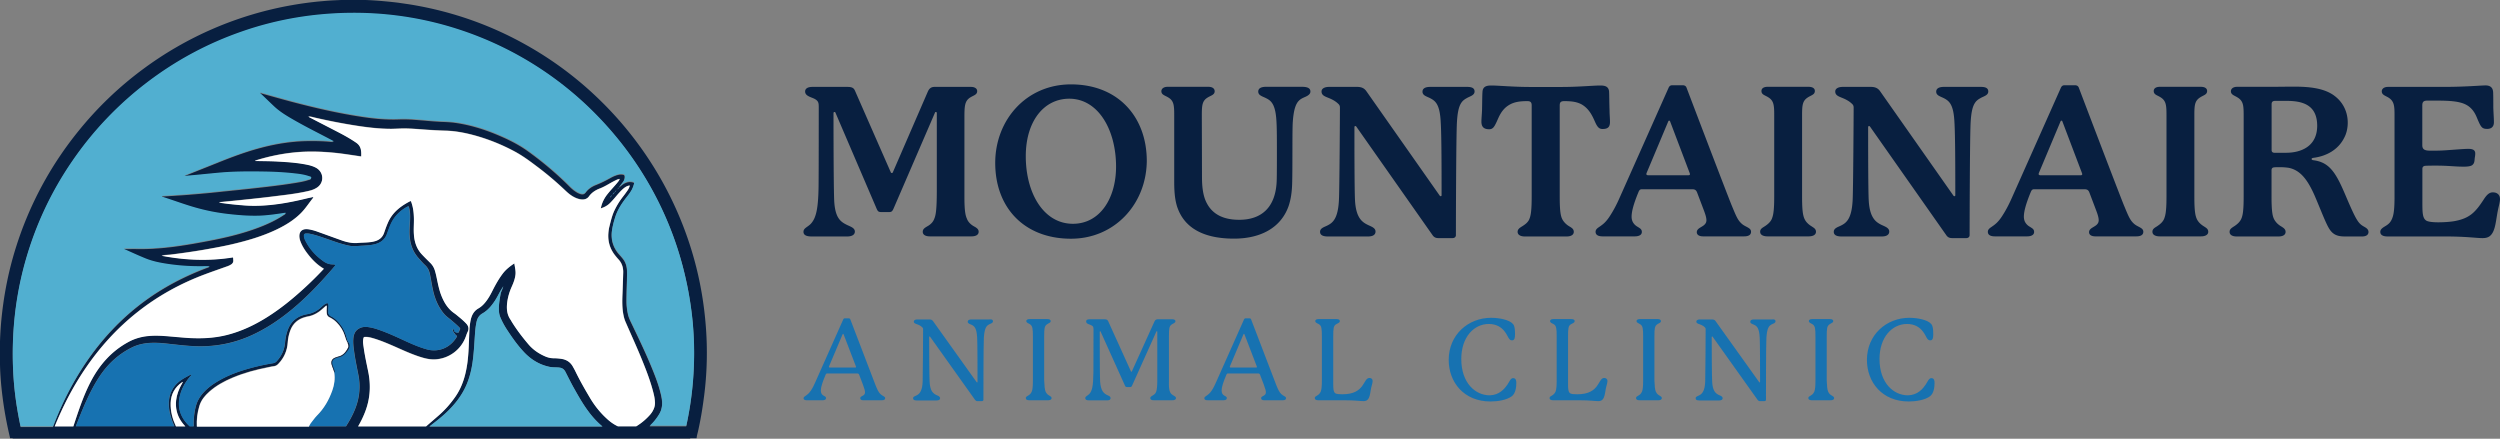
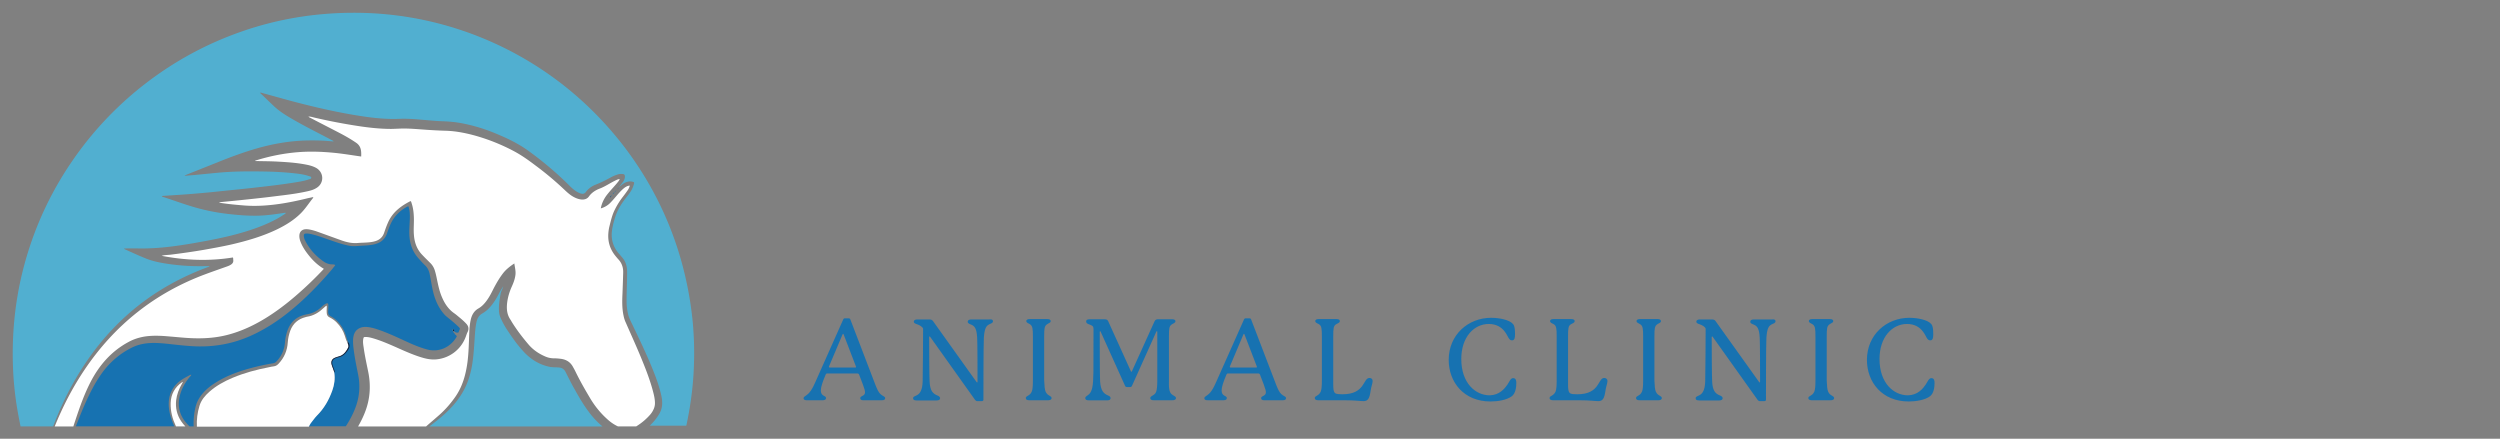
<svg xmlns="http://www.w3.org/2000/svg" viewBox="0 0 288 50.54">
  <rect x="0" y="0" width="288" height="50.54" fill="#808080" stroke="none" />
  <g>
    <g>
      <path fill="none" d="M70.99 21.9l-.04.04c.02-.01.03-.03.04-.04zM70.95 21.95c-.05.04-.1.08-.1.15 0-.07.05-.11.1-.15zM71 21.9a.043.043 0 000 0zM71.09 21.81l-.02.02.02-.02z" />
      <path fill="none" d="M70.88 22.07c.04-.03.06-.07.06-.12.01.05-.02.09-.06.12zM70.84 22.11c-.03 0-.04.01-.05.03.01-.03.03-.04.05-.03zM40.03 39.21c.01.02.02.03.02.05.01 0 .01.01.02.01 0 0-.01-.01-.02-.01 0-.02-.01-.04-.02-.05zM52.39 38.41c.01.01.02.02.03.04 0-.01-.01-.03-.03-.04a.489.489 0 01-.14-.18c.03.08.08.13.14.18zM70.36 22.69c.04-.06.08-.11.11-.17.01 0 .02-.01.02-.01-.01 0-.02.01-.02.01a.99.99 0 01-.11.17zM40.09 39.29l.03.12-.03-.12zM70.58 22.37c.03-.06.06-.11.11-.15-.04.04-.08.09-.11.15l-.03.03c.01-.02.02-.02.03-.03zM70.32 22.64c.01 0 .01-.01.02-.01-.01 0-.02.01-.02.01-.01 0-.02.01-.02.01s.01-.01.02-.01zM71.01 21.88l.04-.04c-.01.02-.02.03-.04.04zM40.08 39.27c.01.01.01.01.01.02-.01 0-.01-.01-.01-.02zM71.07 21.83c.01 0 .02 0 .03-.01-.01.01-.02.01-.03.01zM71.22 21.65c.01-.01.03-.02.04-.02-.01.01-.03.01-.04.02z" />
      <path fill="none" d="M71.01 21.88c.02-.01.03-.02.04-.04-.01.03-.02.04-.04.04z" />
-       <path fill="#081F40" d="M71 21.9zM81.42 39.75c-.03-1.33-.13-2.66-.29-3.98-.46-3.84-1.46-7.53-2.98-11.08a40.682 40.682 0 00-5.34-9.03c-1.56-2-3.3-3.84-5.2-5.52a40.443 40.443 0 00-7.41-5.19 39.971 39.971 0 00-8.09-3.34c-1.65-.48-3.32-.85-5.02-1.12L45.85.31c-.73-.09-1.47-.16-2.2-.22-.51-.04-1.02-.07-1.53-.09-.19 0-.38 0-.58-.01-.74-.03-1.49.01-2.23.01l-.67.03c-.45.02-.9.05-1.35.09l-.67.06c-.97.1-1.94.23-2.91.4a40.555 40.555 0 00-17.32 7.45 40.39 40.39 0 00-7.33 7.04c-2.88 3.55-5.1 7.47-6.66 11.76-.67 1.86-1.21 3.75-1.6 5.69-.31 1.53-.53 3.07-.67 4.63-.14 1.62-.18 3.24-.13 4.86.03 1.21.13 2.41.28 3.61.2 1.61.49 3.2.87 4.78.01.02 0 .05 0 .08h.31v.04h78.05v-.04h.74c.02-.28.11-.55.17-.82.27-1.2.48-2.42.64-3.64.29-2.07.41-4.17.36-6.27zm-54.54-9.83c-.01-.09.01-.19-.04-.29-2.73.44-5.44.34-8.21-.19.37-.11.69-.1 1.01-.13 1.29-.16 2.57-.34 3.85-.56 1.07-.18 2.13-.37 3.19-.62 1.8-.42 3.58-.93 5.25-1.74.97-.47 1.89-1.03 2.67-1.79.49-.48.87-1.04 1.28-1.58.08-.1.18-.2.23-.35-.29.06-.56.12-.83.18-.99.24-1.99.46-3 .6-1.37.2-2.75.3-4.14.19-.87-.07-1.74-.15-2.6-.28-.07-.01-.14-.03-.21-.04-.02-.01-.05-.01-.06-.05.77-.08 1.54-.15 2.31-.23.87-.09 1.74-.18 2.6-.28.83-.09 1.66-.2 2.49-.3.96-.12 1.92-.26 2.87-.48.34-.08.68-.19.98-.39.84-.55.82-1.74-.06-2.26-.38-.23-.81-.33-1.25-.41-1.1-.21-2.22-.28-3.34-.34-.82-.04-1.63-.04-2.46-.06.02-.09.09-.07.15-.09 1.56-.48 3.16-.8 4.79-.93 1.37-.11 2.73-.06 4.1.07 1.05.1 2.1.28 3.17.43.03-.6.02-1.17-.56-1.57-.6-.42-1.24-.78-1.89-1.12-1.12-.59-2.25-1.17-3.38-1.75-.07-.04-.16-.06-.22-.16.24 0 .46.07.67.12 1.46.33 2.93.63 4.41.87 1.47.24 2.95.43 4.44.43.6 0 1.2-.05 1.8-.04.75.02 1.5.09 2.24.14.73.05 1.46.09 2.19.11 1.1.03 2.17.23 3.23.51 1.65.44 3.22 1.07 4.73 1.88.87.46 1.66 1.04 2.44 1.63 1.2.89 2.34 1.85 3.42 2.88.29.28.59.53.94.72.27.15.56.26.87.3.36.05.68-.04.9-.34.33-.45.76-.73 1.26-.92.58-.22 1.09-.57 1.64-.85.2-.1.4-.22.65-.24-.08.2-.21.34-.33.49-.35.42-.74.81-1.07 1.24a3.88 3.88 0 00-.78 1.65c.42-.13.77-.32 1.07-.62.34-.34.63-.71.95-1.07.22-.25.43-.49.7-.68.18-.13.37-.24.62-.26-.05.23-.16.41-.27.58-.16.23-.32.46-.5.68-.36.46-.67.95-.93 1.47-.31.62-.47 1.29-.64 1.95a4.6 4.6 0 00-.13.84c-.07.99.22 1.86.85 2.62.1.12.19.23.29.34.42.44.59.97.57 1.57-.02.79-.05 1.59-.08 2.38-.03.86-.05 1.73.13 2.58.06.26.14.51.24.75.64 1.47 1.31 2.93 1.91 4.41.48 1.2.95 2.41 1.27 3.67.1.38.18.77.19 1.17.01.32-.07.61-.22.89-.09.18-.21.35-.34.5-.45.51-.96.96-1.55 1.31-.02.01-.04.02-.05.03h-2.11c-.49-.23-.92-.54-1.31-.91-.73-.68-1.34-1.44-1.86-2.29-.61-1.02-1.2-2.05-1.72-3.12-.09-.19-.2-.37-.3-.56-.31-.56-.81-.84-1.43-.91-.25-.03-.49-.05-.74-.05-.37 0-.72-.08-1.05-.23-.73-.32-1.37-.76-1.89-1.37-.7-.82-1.35-1.67-1.92-2.59-.06-.09-.1-.19-.16-.27-.42-.61-.46-1.29-.37-2 .08-.6.25-1.17.49-1.72.21-.47.4-.94.46-1.45.05-.44-.07-.85-.13-1.3-.53.35-.99.72-1.36 1.21-.42.56-.76 1.16-1.08 1.78-.22.42-.43.85-.71 1.24-.27.38-.58.72-.98.95-.53.3-.78.78-.9 1.34-.1.47-.14.96-.16 1.44-.05 1.14-.07 2.29-.21 3.43-.18 1.41-.56 2.76-1.38 3.95-.54.78-1.16 1.49-1.87 2.12-.5.44-1.01.88-1.52 1.32h-7.83c.34-.58.63-1.18.86-1.81.54-1.46.62-2.96.31-4.48-.19-.94-.4-1.88-.53-2.83-.04-.32-.1-.65-.04-.97.04-.19.06-.22.26-.22.26 0 .51.05.75.12.9.25 1.76.62 2.61.99.94.41 1.88.85 2.86 1.17.58.19 1.17.34 1.79.31 1.6-.08 3.01-1.13 3.55-2.66.06-.17.11-.33.19-.49.18-.36.12-.68-.15-.97a9.48 9.48 0 00-.88-.8c-.17-.14-.34-.28-.52-.41-.67-.46-1.09-1.11-1.4-1.85-.29-.67-.43-1.38-.58-2.08-.07-.35-.15-.71-.26-1.05-.11-.32-.28-.59-.52-.82-.32-.31-.63-.62-.93-.94-.61-.64-.88-1.43-.94-2.3-.04-.61.01-1.22 0-1.83-.01-.62-.07-1.23-.27-1.82-.02-.05-.03-.1-.05-.15-.02-.06-.06-.08-.12-.05-1.08.56-2.01 1.27-2.53 2.42-.18.4-.32.8-.46 1.21-.17.5-.52.81-1.01.96-.3.09-.6.13-.91.15-.36.03-.72.03-1.08.06-.66.06-1.28-.07-1.89-.29-.93-.33-1.85-.67-2.78-1a5.57 5.57 0 00-.99-.27 1.76 1.76 0 00-.4-.02c-.39.02-.66.28-.7.66-.03.24.02.47.1.7.21.58.54 1.09.92 1.57.5.63 1.06 1.2 1.8 1.63-.76.81-1.52 1.57-2.32 2.29-1.29 1.18-2.64 2.28-4.12 3.22-1.48.95-3.05 1.69-4.75 2.12-1.21.3-2.43.4-3.67.37-.98-.03-1.95-.13-2.93-.21-.91-.08-1.81-.14-2.72-.01-.71.1-1.39.32-2.02.66-1.96 1.07-3.35 2.66-4.36 4.62-.7 1.36-1.2 2.8-1.69 4.24-.1.29-.19.58-.28.86H6.31c.93-2.28 2.05-4.46 3.43-6.52 3.47-5.16 8.09-8.85 13.93-11.02.83-.31 1.67-.6 2.51-.9.14-.05.28-.11.41-.19.21-.1.32-.29.29-.55zm43.41-7.27c.01 0 .01-.01.02-.01s.01-.01.02-.01c.03-.02.04-.05.07-.07.01-.01.02-.02.04-.02h.03c-.01-.02 0-.05.01-.04.02.01.02.02.02.02s0 .01-.01.01-.02.01-.02.01c-.04.06-.08.11-.11.17-.02.03-.05.05-.07.02-.01-.01-.01-.02-.01-.03 0-.03.01-.04.01-.05zm-.07.2c-.01.01-.02.01-.03.02 0-.01.01-.02.03-.02 0-.02.01-.02.02-.03-.01.01-.02.02-.02.03zm-32.06 7.6c-.29-.03-.55-.13-.79-.29-.94-.64-1.68-1.45-2.19-2.47-.08-.16-.13-.33-.14-.51-.01-.21.05-.28.26-.28.17 0 .33.01.5.05.66.14 1.29.38 1.92.59.84.29 1.67.6 2.55.77.41.08.83.04 1.24.01.5-.03 1-.04 1.5-.14.36-.07.7-.19.99-.41.27-.21.47-.47.59-.8.15-.41.29-.83.48-1.23.41-.85 1.04-1.48 1.86-1.92a.3.3 0 01.1-.04c.02-.01.03 0 .07 0 .14.47.17.95.15 1.43-.02.69-.1 1.37-.04 2.06.08.95.4 1.78 1.04 2.49.25.28.49.56.76.81.31.29.46.66.54 1.06.13.64.22 1.29.37 1.92.23.97.62 1.87 1.28 2.64.24.27.54.47.82.71.29.25.58.49.85.76.18.18.18.18.08.4 0 .01-.01.02-.01.02-.06.08-.03.24-.16.24-.12 0-.26-.01-.37-.11-.02-.02-.03-.03-.05-.04-.02-.01-.04-.03-.05-.04-.03 0-.06.01-.09.01 0 .03.01.05.02.08.03.07.08.13.14.18.01.01.02.02.03.04.02.07.08.11.13.16.14.13.14.13.04.29-.75 1.21-2.09 1.71-3.38 1.36-.85-.24-1.66-.59-2.46-.95-1.06-.49-2.13-.99-3.24-1.36-.35-.12-.71-.21-1.08-.26-.34-.04-.67-.03-.98.13-.52.25-.7.72-.73 1.26-.04.56.05 1.11.13 1.66.12.84.3 1.66.46 2.49.27 1.39.11 2.73-.44 4.04-.27.65-.61 1.26-.99 1.85h-17.2c-.04-.81.05-1.61.3-2.4.21-.66.64-1.17 1.14-1.62.79-.7 1.71-1.2 2.68-1.61 1.35-.57 2.77-.94 4.2-1.22.18-.04.36-.08.55-.1.23-.02.39-.13.54-.3.65-.69 1-1.5 1.06-2.45.03-.47.13-.92.29-1.36.31-.84.91-1.34 1.76-1.56.05-.01.1-.03.15-.04.77-.11 1.4-.5 1.95-1.03l.24-.21c.02-.02.04-.02.09-.04.03.1.01.2.01.29-.01.19-.01.39 0 .58.02.22.12.39.32.48.61.29 1.05.76 1.4 1.32.15.24.26.5.35.77.09.28.17.57.32.83.03-.02.06-.03.09-.05v-.01l-.03-.12v.01c0-.01-.01-.02-.01-.02s-.01-.01-.02-.01c-.01-.02-.02-.03-.02-.05-.16-.55-.31-1.1-.64-1.58-.33-.49-.72-.92-1.25-1.18a.512.512 0 01-.32-.53c.01-.23.03-.46.03-.69 0-.31-.09-.36-.37-.2-.22.13-.4.32-.59.48-.41.35-.88.58-1.41.68-.45.08-.89.21-1.28.47-.52.35-.85.83-1.06 1.41-.16.44-.25.9-.29 1.37-.07.85-.4 1.58-.98 2.2-.11.12-.23.18-.38.21-.78.13-1.56.29-2.33.49-1.53.4-3.02.92-4.36 1.78-.76.49-1.42 1.06-1.89 1.85-.28.48-.4 1.01-.49 1.55-.08.53-.12 1.06-.09 1.6h-.47c-.33-.3-.62-.64-.84-1.05-.41-.75-.49-1.53-.31-2.36.19-.87.61-1.63 1.18-2.3.03-.04.07-.07.1-.11a.31.31 0 00.06-.13c-.03 0-.07-.01-.1.01-.53.29-1.08.55-1.53.99-.63.61-.93 1.36-.96 2.22-.03.92.22 1.78.59 2.61.02.04.03.08.05.11H8.74c.35-.88.7-1.77 1.08-2.64.52-1.16 1.09-2.29 1.82-3.34.93-1.32 2.1-2.37 3.56-3.09.54-.27 1.12-.42 1.72-.49.93-.11 1.85-.01 2.77.1 1.1.12 2.19.25 3.3.26 2.02.01 3.96-.38 5.81-1.19 1.79-.79 3.4-1.87 4.89-3.11 1.53-1.27 2.91-2.7 4.22-4.19.2-.23.4-.45.6-.67.06-.06.13-.12.15-.22-.16-.08-.34-.04-.5-.06zM20.27 49.12c-.39-.84-.64-1.72-.61-2.69.03-1.01.48-1.81 1.3-2.39.03-.02.05-.03.09-.05.01.09-.05.14-.08.2-.35.6-.6 1.24-.68 1.93-.1.86.08 1.66.57 2.39.15.22.31.42.49.61h-1.08zm37.21-13.19c.02.27.1.52.21.76.22.51.51.99.81 1.45.55.84 1.14 1.66 1.83 2.4.79.85 1.74 1.45 2.89 1.71.29.07.6.07.89.08.12.01.25.01.37.03.29.04.5.19.64.46.34.66.67 1.32 1.03 1.97.5.87.99 1.75 1.59 2.56.49.66 1.04 1.27 1.66 1.79H49.47c.65-.51 1.31-1.01 1.91-1.57.98-.92 1.81-1.95 2.35-3.2.36-.83.58-1.7.71-2.59.15-1.02.2-2.05.27-3.08.03-.55.08-1.09.2-1.63.09-.42.29-.73.68-.96.61-.35 1.05-.88 1.43-1.46.29-.45.51-.94.8-1.4.05-.07.09-.15.16-.26-.08.35-.27.62-.32.93-.12.66-.24 1.32-.18 2.01zm22.45 6.14A43.38 43.38 0 0179.6 46c-.14 1.05-.33 2.09-.55 3.12h-4.22c.43-.39.8-.85 1.11-1.37.39-.66.39-1.38.23-2.1-.22-1.05-.6-2.05-1-3.04-.71-1.76-1.53-3.46-2.35-5.17-.19-.4-.4-.79-.49-1.22-.1-.47-.16-.94-.16-1.42-.01-1.01.04-2.03.06-3.04 0-.3.01-.6-.04-.9-.06-.4-.22-.76-.48-1.07-.14-.18-.3-.35-.45-.52-.67-.79-.91-1.7-.76-2.71.08-.52.21-1.02.37-1.51.26-.83.73-1.54 1.26-2.22.23-.3.47-.6.65-.93.1-.19.17-.39.23-.59.06-.23.05-.25-.18-.3-.29-.07-.56-.01-.82.11-.28.12-.48.34-.72.52 0 .01-.01.01-.01.02h-.01c-.01.03-.02.05-.03.06-.02.02-.04.03-.06.03h-.01c0 .01-.01.02-.01.03-.01.01-.02.01-.03.01v.01l-.01.01c0 .01-.01.02-.01.03-.01.01-.02.01-.03.01l-.01.01-.01.01c-.01.02-.02.03-.04.04l-.01.01c0 .02-.02.04-.04.04 0 .05-.03.09-.06.12-.01.01-.02.02-.04.03v.01h-.01l-.05.05c-.02.05-.05.09-.08.13-.03.04-.07.07-.13.09 0 .01-.01.03-.01.04-.01-.01-.02-.01-.03-.02l.03-.03c.03-.06.06-.11.11-.15.03-.02.06-.04.1-.06v-.02c.01-.02.02-.03.05-.03 0-.07.05-.11.1-.15v-.01h.01l.04-.04v-.01h.01l.04-.04s0-.01.01-.01h.01l.02-.02.02-.02v-.01h.01c.01-.02.02-.04.04-.04v-.01c.01-.03.03-.06.05-.08.01-.01.03-.02.04-.02v-.01c.01 0 .01-.01.02-.01l.2-.26c.09-.12.19-.24.28-.36.15-.21.23-.43.2-.69-.01-.12-.07-.18-.18-.19a1.42 1.42 0 00-.58.02c-.32.08-.62.22-.9.38-.52.29-1.06.56-1.62.78-.48.19-.91.47-1.22.89-.14.19-.32.23-.54.17-.3-.08-.55-.24-.79-.42-.26-.19-.49-.43-.72-.66-1.42-1.4-2.95-2.68-4.57-3.85-1.19-.86-2.5-1.48-3.85-2.03-1.36-.55-2.76-.97-4.21-1.21-.59-.1-1.19-.14-1.79-.16-.86-.03-1.72-.12-2.59-.19-.8-.07-1.6-.12-2.4-.09-1.45.06-2.89-.08-4.32-.3-2.65-.4-5.26-1-7.86-1.68-1.22-.32-2.43-.67-3.64-1-.07-.02-.14-.06-.26-.02.1.1.19.18.28.26.46.44.91.88 1.38 1.32.71.66 1.54 1.14 2.38 1.62 1.35.77 2.74 1.46 4.11 2.18.11.06.22.11.36.19-.11.04-.19.02-.27.02-.87-.09-1.74-.11-2.62-.1-1.84.02-3.65.3-5.43.77-1.73.45-3.41 1.08-5.07 1.75-1.17.47-2.34.93-3.51 1.4-.09.03-.18.05-.29.16.45-.04.86-.08 1.26-.11.86-.08 1.72-.17 2.58-.25 1.79-.18 3.59-.17 5.39-.14 1.16.02 2.31.08 3.46.21.54.06 1.09.13 1.61.31.11.04.29.05.3.18.01.16-.18.17-.3.21-.52.18-1.06.26-1.6.35-1.6.26-3.21.44-4.83.62-1.24.14-2.49.26-3.74.39-1.27.14-2.55.25-3.82.35-.91.07-1.81.12-2.72.18-.07 0-.13.01-.19.02-.01.05.01.07.04.08 1.48.47 2.93 1.03 4.43 1.41 1.16.3 2.34.49 3.54.62 1.1.11 2.2.19 3.3.15.87-.03 1.74-.15 2.6-.29.11-.02.22-.04.36-.03-.04.11-.13.14-.21.19-.88.59-1.83 1.03-2.81 1.41-1.83.7-3.72 1.16-5.63 1.53-1.31.25-2.62.49-3.94.67-1.48.2-2.96.32-4.46.3-.44-.01-.88 0-1.32 0h-.26c.01.04.01.06.02.07.81.36 1.62.74 2.44 1.07.83.33 1.71.5 2.59.64 1.41.21 2.82.3 4.25.26h.55c-.07.08-.17.1-.26.13-2.57.97-4.99 2.22-7.21 3.85-2.71 1.99-4.96 4.41-6.84 7.2-1.53 2.28-2.75 4.72-3.72 7.28H2.38c-.15-.7-.29-1.4-.4-2.11-.2-1.21-.34-2.43-.42-3.65-.1-1.57-.11-3.14-.03-4.71.15-2.97.63-5.89 1.45-8.75C4.15 25.9 5.94 22.1 8.35 18.6c2.4-3.49 5.28-6.52 8.66-9.08 3.31-2.51 6.92-4.45 10.84-5.81 2.14-.75 4.34-1.3 6.58-1.66 2.39-.38 4.8-.55 7.22-.49a38.801 38.801 0 0111.2 1.9c3.49 1.14 6.76 2.73 9.81 4.79 2.51 1.7 4.8 3.66 6.85 5.88 2.22 2.4 4.12 5.03 5.69 7.91 1.82 3.34 3.13 6.88 3.91 10.6.33 1.56.56 3.14.7 4.73.13 1.51.18 3.11.12 4.7zM35.53 13.4l-.02.02c-.01 0-.03-.01-.04-.01.01-.01.01-.02.02-.02.01-.01.03 0 .04.01zM71.01 21.88zM70.84 22.11z" />
      <path fill="#51AFD0" d="M57.97 32.98c-.07.11-.11.18-.16.26-.29.45-.5.95-.8 1.4-.38.58-.82 1.11-1.43 1.46-.39.22-.58.54-.68.96-.12.54-.16 1.08-.2 1.63-.07 1.03-.12 2.06-.27 3.08-.13.89-.35 1.76-.71 2.59-.54 1.24-1.37 2.28-2.35 3.2-.6.57-1.26 1.06-1.91 1.57h19.95a9.72 9.72 0 01-1.66-1.79c-.6-.81-1.1-1.68-1.59-2.56-.37-.64-.69-1.31-1.03-1.97-.14-.26-.35-.42-.64-.46-.12-.02-.25-.03-.37-.03-.3-.01-.6-.01-.89-.08-1.15-.26-2.1-.86-2.89-1.71-.69-.74-1.27-1.55-1.83-2.4a8.95 8.95 0 01-.81-1.45c-.11-.24-.19-.49-.21-.76-.06-.68.06-1.35.17-2.02.04-.31.23-.58.31-.92z" />
      <path fill="#51AFD0" d="M79.1 32.56c-.79-3.72-2.09-7.26-3.91-10.6a39.212 39.212 0 00-5.69-7.91A39.156 39.156 0 0052.84 3.38a38.801 38.801 0 00-11.2-1.9c-2.42-.05-4.83.11-7.22.49-2.24.36-4.44.91-6.58 1.66-3.92 1.36-7.53 3.3-10.84 5.81a39.306 39.306 0 00-8.66 9.08c-2.41 3.5-4.2 7.3-5.37 11.38-.82 2.86-1.3 5.78-1.45 8.75-.08 1.57-.07 3.14.03 4.71.08 1.22.22 2.44.42 3.65.12.71.25 1.41.4 2.11h3.75c.97-2.56 2.19-5 3.72-7.28 1.87-2.79 4.13-5.21 6.84-7.2 2.22-1.63 4.63-2.89 7.21-3.85.09-.03.19-.05.26-.13h-.55c-1.42.03-2.84-.05-4.25-.26-.88-.13-1.76-.3-2.59-.64-.82-.33-1.63-.71-2.44-1.07-.01 0-.01-.03-.02-.07h.26c.44 0 .88-.01 1.32 0 1.49.03 2.98-.09 4.46-.3 1.32-.18 2.63-.42 3.94-.67 1.91-.37 3.8-.83 5.63-1.53.98-.38 1.93-.82 2.81-1.41.07-.05.17-.08.21-.19-.13-.01-.24.01-.36.03-.86.13-1.73.25-2.6.29-1.1.04-2.2-.03-3.3-.15-1.19-.12-2.38-.32-3.54-.62-1.51-.38-2.96-.94-4.43-1.41-.03-.01-.04-.03-.04-.08.06-.01.13-.01.19-.02.91-.06 1.81-.11 2.72-.18 1.27-.1 2.55-.21 3.82-.35 1.24-.13 2.49-.25 3.74-.39 1.61-.18 3.22-.36 4.83-.62.54-.09 1.08-.17 1.6-.35.12-.04.3-.05.3-.21-.01-.13-.18-.14-.3-.18-.52-.18-1.06-.25-1.61-.31-1.15-.13-2.3-.19-3.46-.21-1.8-.03-3.6-.03-5.39.14-.86.08-1.72.17-2.58.25-.41.04-.81.07-1.26.11.1-.1.2-.12.29-.16 1.17-.47 2.34-.93 3.51-1.4 1.66-.67 3.34-1.29 5.07-1.75 1.78-.47 3.59-.75 5.43-.77.87-.01 1.75.01 2.62.1.08.01.16.02.27-.02-.15-.08-.25-.13-.36-.19-1.37-.72-2.76-1.41-4.11-2.18-.84-.48-1.67-.96-2.38-1.62-.46-.43-.92-.88-1.38-1.32-.09-.08-.18-.17-.28-.26.11-.04.18 0 .26.02 1.21.33 2.43.68 3.64 1 2.59.68 5.2 1.28 7.86 1.68 1.43.22 2.87.36 4.32.3.8-.03 1.6.02 2.4.09.86.07 1.72.16 2.59.19.6.02 1.2.07 1.79.16 1.45.24 2.85.65 4.21 1.21 1.35.55 2.66 1.17 3.85 2.03 1.62 1.17 3.15 2.45 4.57 3.85.23.23.46.47.72.66.24.18.49.34.79.42.22.06.4.02.54-.17.31-.43.74-.71 1.22-.89.56-.22 1.09-.49 1.62-.78.29-.16.58-.29.9-.38.19-.05.38-.05.58-.02.11.01.16.08.18.19.03.26-.05.49-.2.69-.09.12-.18.24-.28.36l-.2.26c.24-.18.44-.4.72-.52.26-.12.53-.18.82-.11.23.05.24.07.18.3-.06.2-.13.4-.23.59-.18.34-.41.63-.65.93-.53.68-.99 1.39-1.26 2.22-.16.5-.29 1-.37 1.51-.15 1.02.09 1.92.76 2.71.15.17.3.35.45.52.25.31.41.67.48 1.07.05.3.04.6.04.9-.01 1.01-.06 2.03-.06 3.04 0 .48.06.95.16 1.42.1.44.3.83.49 1.22.82 1.71 1.64 3.42 2.35 5.17.4.99.77 1.99 1 3.04.16.73.16 1.44-.23 2.1-.31.52-.68.98-1.11 1.37h4.22c.22-1.03.41-2.07.55-3.12.18-1.3.29-2.61.33-3.93.06-1.6.01-3.19-.13-4.79-.14-1.5-.38-3.08-.71-4.64z" />
-       <path fill="#51AFD0" d="M71.27 21.63c0-.01.01-.01.01-.02 0 .01-.01.01-.01.02zM71.27 21.63z" />
      <path fill="#FFF" d="M26.58 30.5c-.13.08-.26.14-.41.19-.84.3-1.68.59-2.51.9-5.83 2.17-10.46 5.86-13.93 11.02-1.38 2.05-2.5 4.23-3.43 6.52h2.15c.09-.29.19-.58.28-.86.48-1.44.99-2.88 1.69-4.24 1.01-1.96 2.4-3.56 4.36-4.62.63-.35 1.31-.56 2.02-.66.91-.12 1.81-.07 2.72.01.98.08 1.95.19 2.93.21 1.24.03 2.47-.07 3.67-.37 1.71-.43 3.27-1.18 4.75-2.12 1.48-.94 2.83-2.04 4.12-3.22.8-.73 1.56-1.48 2.32-2.29-.73-.43-1.3-.99-1.8-1.63-.38-.48-.71-.99-.92-1.57-.08-.23-.12-.46-.1-.7.04-.39.31-.64.7-.66.13-.01.26 0 .4.02.34.06.67.15.99.27.93.33 1.85.67 2.78 1 .61.22 1.23.35 1.89.29.36-.03.72-.03 1.08-.06.31-.02.61-.06.91-.15.49-.15.84-.46 1.01-.96.14-.41.28-.81.46-1.21.51-1.15 1.45-1.86 2.53-2.42.06-.03.1-.01.12.05.02.05.04.1.05.15.2.59.26 1.2.27 1.82.01.61-.05 1.22 0 1.83.06.87.33 1.66.94 2.3.3.32.62.63.93.94.24.23.41.5.52.82.11.34.19.7.26 1.05.15.71.29 1.41.58 2.08.31.73.73 1.38 1.4 1.85.18.12.35.27.52.41.31.25.61.51.88.8.27.29.33.61.15.97-.08.16-.13.32-.19.49a3.989 3.989 0 01-3.55 2.66c-.62.03-1.2-.12-1.79-.31-.98-.32-1.92-.75-2.86-1.17-.85-.37-1.71-.74-2.61-.99-.25-.07-.5-.12-.75-.12-.2 0-.22.03-.26.22-.06.33-.01.65.04.97.13.95.34 1.89.53 2.83.31 1.52.23 3.01-.31 4.48-.23.63-.53 1.24-.86 1.81h7.83c.5-.44 1.01-.87 1.52-1.32.71-.63 1.33-1.34 1.87-2.12.82-1.19 1.19-2.54 1.38-3.95.15-1.14.16-2.29.21-3.43.02-.48.06-.97.16-1.44.12-.56.37-1.04.9-1.34.4-.23.71-.57.98-.95.28-.39.5-.81.71-1.24.32-.62.66-1.22 1.08-1.78.36-.49.83-.86 1.36-1.21.06.45.18.86.13 1.3-.06.52-.25.99-.46 1.45-.24.55-.41 1.12-.49 1.72-.09.71-.05 1.39.37 2 .06.09.11.18.16.27.57.92 1.22 1.77 1.92 2.59.52.61 1.16 1.05 1.89 1.37.33.15.68.23 1.05.23.25 0 .49.02.74.05.63.07 1.12.35 1.43.91.1.18.21.37.3.56.52 1.07 1.11 2.1 1.72 3.12.51.85 1.13 1.62 1.86 2.29.39.37.82.68 1.31.91h2.11c.02-.01.04-.02.05-.03.58-.36 1.1-.8 1.55-1.31.13-.15.25-.32.34-.5.15-.28.23-.57.22-.89-.01-.4-.09-.79-.19-1.17-.32-1.26-.78-2.47-1.27-3.67-.6-1.49-1.27-2.94-1.91-4.41a3.28 3.28 0 01-.24-.75c-.19-.85-.17-1.72-.13-2.58.03-.79.06-1.59.08-2.38.02-.6-.15-1.13-.57-1.57-.1-.11-.2-.23-.29-.34-.63-.76-.92-1.63-.85-2.62.02-.28.06-.56.13-.84.17-.67.32-1.34.64-1.95.26-.52.57-1.01.93-1.47.17-.22.34-.45.5-.68.12-.17.22-.35.27-.58-.25.02-.44.13-.62.26-.26.2-.48.44-.7.68-.31.36-.61.73-.95 1.07-.3.3-.65.49-1.07.62.12-.63.39-1.17.78-1.65.34-.43.72-.82 1.07-1.24.12-.15.26-.29.33-.49-.25.02-.45.14-.65.24-.55.28-1.06.63-1.64.85-.5.19-.94.47-1.26.92-.21.29-.54.38-.9.34-.31-.04-.6-.15-.87-.3-.35-.19-.65-.45-.94-.72a36.174 36.174 0 00-3.42-2.88c-.78-.59-1.57-1.16-2.44-1.63a22.43 22.43 0 00-4.73-1.88c-1.06-.28-2.13-.48-3.23-.51-.73-.02-1.46-.06-2.19-.11-.75-.05-1.49-.12-2.24-.14-.6-.02-1.2.03-1.8.04-1.5 0-2.97-.19-4.44-.43-1.48-.24-2.95-.53-4.41-.87-.22-.05-.43-.13-.67-.12.05.1.14.12.22.16 1.12.59 2.25 1.16 3.38 1.75.65.34 1.28.7 1.89 1.12.57.4.58.97.56 1.57-1.07-.15-2.11-.33-3.17-.43-1.36-.13-2.73-.18-4.1-.07-1.63.13-3.23.45-4.79.93-.05.02-.13 0-.15.09.82.02 1.64.02 2.46.06 1.12.06 2.24.13 3.34.34.43.08.86.19 1.25.41.87.52.9 1.71.06 2.26-.3.2-.63.31-.98.39-.95.22-1.9.36-2.87.48-.83.1-1.66.21-2.49.3-.87.1-1.74.19-2.6.28-.77.08-1.54.15-2.31.23.01.04.03.05.06.05.07.02.14.03.21.04.86.13 1.73.21 2.6.28 1.39.11 2.77.01 4.14-.19 1.01-.15 2.01-.36 3-.6.27-.07.55-.12.83-.18-.05.15-.15.25-.23.35-.41.54-.79 1.11-1.28 1.58-.78.76-1.7 1.32-2.67 1.79-1.68.81-3.45 1.32-5.25 1.74-1.06.24-2.12.43-3.19.62-1.28.22-2.56.4-3.85.56-.31.04-.64.02-1.01.13 2.77.53 5.48.63 8.21.19.05.1.03.2.04.29.04.23-.07.42-.29.55z" />
      <path fill="#1772B1" d="M37.91 31.42c-1.31 1.5-2.69 2.92-4.22 4.19-1.5 1.25-3.1 2.32-4.89 3.11-1.85.82-3.79 1.2-5.81 1.19-1.1-.01-2.2-.14-3.3-.26-.92-.1-1.84-.2-2.77-.1-.6.07-1.18.22-1.72.49-1.45.72-2.63 1.76-3.56 3.09-.73 1.04-1.3 2.18-1.82 3.34-.39.87-.73 1.75-1.08 2.64h11.34c-.02-.04-.03-.08-.05-.11-.36-.83-.62-1.69-.59-2.61.03-.86.34-1.61.96-2.22.44-.43.99-.7 1.53-.99.03-.01.06-.01.1-.01a.31.31 0 01-.06.13c-.03.04-.07.07-.1.11-.57.68-.99 1.43-1.18 2.3-.18.82-.1 1.61.31 2.36.22.4.51.74.84 1.05h.47c-.03-.53.01-1.07.09-1.6.09-.54.21-1.07.49-1.55.46-.79 1.13-1.37 1.89-1.85 1.34-.86 2.83-1.38 4.36-1.78.77-.2 1.54-.36 2.33-.49.15-.03.27-.09.38-.21.59-.62.91-1.35.98-2.2.04-.47.13-.92.29-1.37.21-.58.54-1.06 1.06-1.41.39-.26.83-.39 1.28-.47.53-.1 1-.33 1.41-.68.19-.17.37-.35.59-.48.27-.16.37-.11.37.2 0 .23-.02.46-.03.69-.01.24.1.41.32.53.54.27.92.7 1.25 1.18.33.48.48 1.03.64 1.58.02.01.03.03.02.05.01 0 .01.01.02.01.01.01.01.01.01.02l.03.12v.01c.02.03.04.07.06.1.03.07.06.14.07.21.01.03.01.07.01.1s0 .07-.01.1c-.02.1-.06.21-.12.32-.28.44-.61.82-1.16.92-.1.02-.2.06-.3.1-.35.14-.47.37-.38.73.05.19.14.38.2.57.03.11.11.23.02.35.12.71.01 1.4-.23 2.07-.39 1.09-.95 2.07-1.78 2.89-.14.14-.27.3-.41.45-.21.24-.38.5-.52.78h4.3c.38-.59.72-1.2.99-1.85.55-1.3.71-2.65.44-4.04-.16-.83-.34-1.66-.46-2.49-.08-.55-.16-1.1-.13-1.66.04-.54.21-1 .73-1.26.31-.15.65-.17.98-.13.37.05.73.14 1.08.26 1.11.37 2.18.87 3.24 1.36.8.37 1.61.72 2.46.95 1.28.36 2.62-.14 3.38-1.36.1-.16.1-.16-.04-.29-.05-.05-.11-.09-.13-.16-.02 0-.03-.01-.03-.04a.489.489 0 01-.14-.18c-.01-.02-.01-.05-.02-.08-.06-.06-.06-.13-.06-.22.11.04.13.12.14.21.02.01.03.03.05.04.02.01.03.03.05.04.1.1.24.12.37.11.13 0 .11-.16.16-.24 0-.01.01-.02.01-.02.1-.22.1-.23-.08-.4-.27-.27-.56-.51-.85-.76-.27-.23-.58-.43-.82-.71-.66-.76-1.05-1.66-1.28-2.64-.15-.63-.24-1.28-.37-1.92-.08-.41-.23-.77-.54-1.06-.27-.25-.51-.53-.76-.81-.64-.71-.96-1.54-1.04-2.49-.06-.69.02-1.37.04-2.06.02-.49-.01-.96-.15-1.43h-.07c-.03.01-.07.02-.1.04-.82.45-1.46 1.07-1.86 1.92-.19.4-.33.82-.48 1.23-.12.32-.32.59-.59.8-.29.22-.64.34-.99.41-.5.1-1 .11-1.5.14-.41.03-.83.07-1.24-.01-.88-.17-1.71-.48-2.55-.77-.63-.22-1.26-.45-1.92-.59-.17-.04-.33-.05-.5-.05-.2.01-.27.08-.26.28.01.18.06.35.14.51.51 1.02 1.25 1.83 2.19 2.47.24.16.5.26.79.29.16.02.34-.02.49.08-.02.1-.09.15-.15.22-.15.22-.36.45-.55.67zM22.05 43.17c-.01 0-.01 0 0 0l-.01.01c-.01-.01-.01-.01.01-.01-.01 0 0-.01 0-.01v.01z" />
      <path fill="none" d="M40.12 39.42v-.01" />
      <path fill="#FFF" d="M36.5 47.89c.83-.82 1.39-1.8 1.78-2.89.24-.67.34-1.36.23-2.07-.04-.21-.13-.4-.2-.6-.04-.11-.08-.21-.11-.32-.1-.37.03-.64.38-.79.14-.06.29-.11.45-.15.54-.15.83-.55 1.07-1.01.06-.11.05-.24.01-.36-.02-.07-.05-.15-.08-.22-.15-.26-.23-.55-.32-.83-.09-.27-.2-.53-.35-.77-.35-.56-.79-1.03-1.4-1.32-.2-.09-.3-.26-.32-.48-.02-.19-.01-.39 0-.58 0-.09.02-.19-.01-.29-.04.02-.07.03-.09.04-.08.07-.16.13-.24.21-.55.53-1.18.92-1.95 1.03-.05.01-.1.02-.15.04-.85.22-1.45.73-1.76 1.56-.16.44-.26.9-.29 1.36-.06.94-.41 1.76-1.06 2.45-.15.16-.31.27-.54.3-.18.02-.36.06-.55.1-1.44.28-2.85.65-4.2 1.22-.97.41-1.89.91-2.68 1.61-.51.45-.94.96-1.14 1.62-.24.78-.34 1.58-.3 2.4h12.9c.13-.28.31-.54.52-.78.13-.18.26-.33.4-.48zM20.86 48.51c-.48-.73-.66-1.53-.57-2.39.08-.69.33-1.33.68-1.93.03-.06.09-.1.08-.2-.03.02-.06.03-.09.05-.83.58-1.27 1.38-1.3 2.39-.03.97.22 1.85.61 2.69h1.08c-.18-.19-.34-.39-.49-.61z" />
      <path fill="#081F40" d="M40.11 40.05c-.24.46-.53.87-1.07 1.01-.15.04-.3.09-.45.15-.35.15-.47.42-.38.79.03.11.07.22.11.32.07.2.15.39.2.6.09-.12.01-.24-.02-.35-.06-.19-.15-.38-.2-.57-.09-.36.03-.59.38-.73.1-.04.2-.08.3-.1.55-.1.88-.47 1.16-.92.07-.11.11-.21.12-.32.01-.03.01-.07.01-.1s0-.07-.01-.1a.864.864 0 00-.07-.21c-.02-.03-.04-.07-.06-.1-.03.02-.06.03-.09.05.03.07.05.15.08.22.03.12.05.24-.01.36z" />
      <path fill="none" d="M40.26 39.84c0-.03 0-.07-.01-.1M40.12 39.42c.02.03.04.07.06.1" />
      <path fill="#081F40" d="M52.18 37.93c0 .08-.01.16.06.22.03 0 .06-.01.09-.01-.02-.08-.04-.17-.15-.21z" />
      <path fill="#1772B1" d="M70.79 22.16zM70.69 22.21c-.05.04-.08.1-.11.15a.38.38 0 00.13-.09c.03-.04.06-.08.08-.13-.04.03-.07.05-.1.07zM71.16 21.73h.01zM71.17 21.73c.03-.01.05-.02.06-.03.02-.02.03-.04.03-.06-.02 0-.03.01-.04.02-.03.01-.04.04-.05.07z" />
      <path fill="none" d="M71.17 21.73" />
      <path fill="#1772B1" d="M71.27 21.63h-.01.01zM70.85 22.1c.01-.01.02-.02.04-.03.04-.03.06-.07.06-.12-.05.04-.1.08-.1.15zM70.85 22.1l-.01.01h.01v-.01zM70.36 22.69c.04-.06.08-.11.11-.17.01 0 .02-.01.02-.01.01 0 .01-.01.01-.01 0-.01 0-.01-.02-.02-.01-.01-.02.02-.01.04h-.03c-.01 0-.03.01-.04.02-.02.02-.04.05-.07.07-.01 0-.01.01-.02.01.02.04.04.05.05.07z" />
      <path fill="none" d="M70.41 22.55c.01-.01.02-.02.04-.02" />
      <path fill="#081F40" d="M70.28 22.68c0 .01 0 .02.01.03.03.03.05.02.07-.02-.02-.02-.03-.04-.04-.05-.01 0-.02.01-.02.01-.01.01-.02.02-.02.03z" />
      <path fill="#FFF" d="M35.47 13.4c.01 0 .03.01.04.01l.02-.02a.076.076 0 00-.04-.02c-.01.01-.01.02-.02.03z" />
      <path fill="#1772B1" d="M70.8 22.13v.02l.05-.05c-.03 0-.05.01-.05.03zM70.79 22.16v-.01.01zM70.96 21.94h-.01v.01-.01h.01zM71 21.9l-.04.04c.02 0 .04-.02.04-.04zM71 21.89v.01-.01zM70.58 22.37l-.03.03c.01.01.02.01.03.02v-.05z" />
      <path fill="none" d="M70.58 22.37" />
      <path fill="#1772B1" d="M71.05 21.85l-.04.04c.02-.01.03-.02.04-.04z" />
      <path fill="#1772B1" d="M71.01 21.88H71c0 .01 0 .01.01 0 0 .01 0 .01 0 0z" />
      <path fill="none" d="M71.15 21.77c.01-.01.01-.02.01-.03" />
      <path fill="#1772B1" d="M71.17 21.73h-.01v.01zM71.11 21.79l.01-.01h-.01z" />
-       <path fill="#1772B1" d="M71.12 21.78c.01 0 .02-.01.03-.01.01-.01.01-.02.01-.03-.02 0-.04.02-.04.04z" />
+       <path fill="#1772B1" d="M71.12 21.78c.01 0 .02-.01.03-.01.01-.01.01-.02.01-.03-.02 0-.04.02-.04.04" />
      <path fill="none" d="M40.09 39.29" />
      <path fill="#081F40" d="M40.09 39.29zM40.03 39.21c.01.02.02.03.02.05.01-.03 0-.04-.02-.05zM52.42 38.45c-.01-.02-.02-.03-.03-.04 0 .03.01.04.03.04zM70.21 22.84c-.01.01-.01.02-.02.03.01-.01.02-.02.02-.03.01.01.01.01 0 0 .01.01.01.01 0 0 .02 0 .02-.01.03-.02-.01.01-.02.01-.03.02z" />
-       <path fill="#1772B1" d="M71.07 21.83h-.01c0 .01 0 .01.01 0-.01.01-.01 0-.01 0s0 .01-.01.01c0 0 .01 0 .02-.01-.01.01-.01 0 0 0zM71.07 21.83c.01 0 .02 0 .03-.01.01-.01.01-.02.01-.03l-.02.02-.02.02zM71.11 21.79s0-.01 0 0z" />
      <path fill="#081F40" d="M22.05 43.17v-.01c-.01 0-.01 0 0 .01-.01 0-.01 0 0 0zM22.03 43.18l.01-.01h-.01z" />
    </g>
    <g fill="#081F40">
-       <path d="M112.74 26.7c0 .36-.34.53-.82.53h-4.8c-.48 0-.82-.17-.82-.53 0-.31.24-.46.53-.63.41-.22.68-.53.8-.87.14-.34.29-.82.29-3.21v-8.97c0-.07-.05-.12-.1-.12s-.1.02-.12.1l-4.75 11c-.17.39-.27.43-.56.43h-.84c-.34 0-.43-.07-.58-.43l-4.73-11.03c-.02-.05-.05-.07-.1-.07-.07 0-.12.05-.12.12 0 .87 0 7.48.07 9.87.07 2.22.72 2.65 1.52 3.04.41.19.87.34.87.75 0 .36-.34.56-.87.56h-4.13c-.63 0-.92-.19-.92-.53 0-.48.56-.55.94-1.04.51-.63.77-1.64.8-4.25.02-2.07.02-8.52.02-9.05 0-.22 0-.48-.1-.65-.1-.17-.27-.29-.55-.41-.41-.17-.92-.31-.92-.77 0-.34.31-.53.84-.53h4c.58 0 .77.12.92.48l4.1 9.34c.02.05.05.1.12.1.05 0 .1-.02.12-.07l4.05-9.34c.17-.36.41-.51.75-.51h4.2c.48 0 .72.22.72.48 0 .43-.39.48-.82.75-.65.43-.65 1.04-.65 2.53v8.95c0 1.66.14 2.15.29 2.48.12.34.41.65.8.87.31.17.55.32.55.63zM123.38 27.5c-5.38 0-8.73-3.57-8.73-8.73 0-4.95 3.57-9.05 8.73-9.05 5.4 0 8.73 3.72 8.73 8.83-.05 4.97-3.71 8.95-8.73 8.95zm-5.21-9.51c0 4.29 2.07 7.79 5.43 7.79 3.11 0 4.97-2.92 4.97-6.59 0-4.2-2.03-7.82-5.4-7.82-2.95.01-5 2.64-5 6.62zM150.96 10.54c0 .41-.51.58-.82.72-.6.29-1.06.68-1.21 2.77-.07.84-.02 5.21-.07 6.97-.02 1.09-.15 1.95-.41 2.73-.87 2.48-3.18 3.76-6.3 3.76-2.73 0-5.45-.75-6.47-3.47-.31-.82-.41-1.83-.41-3.04V13.5c0-1.3 0-1.86-.68-2.27-.39-.24-.8-.31-.8-.72 0-.27.24-.51.72-.51h4.7c.48 0 .72.22.72.51 0 .41-.41.48-.8.72-.68.41-.68.97-.68 2.27l.02 6.92c0 1.01.1 1.86.36 2.56.63 1.62 1.98 2.34 3.93 2.34 2.65 0 4.25-1.52 4.32-4.61.02-.84.02-2 .02-3.14 0-1.4 0-2.8-.05-3.55-.1-2-.6-2.41-1.18-2.7-.41-.22-.92-.31-.92-.77 0-.36.31-.55.89-.55h4.2c.65.01.92.2.92.54zM169.03 10.01c.6 0 .84.19.84.53 0 .43-.51.55-.82.72-.63.34-1.09.68-1.21 2.8-.1 1.62-.12 12.18-.12 13.03 0 .19-.14.34-.39.34h-1.62c-.34 0-.53-.12-.68-.34l-8.78-12.5c-.05-.07-.1-.07-.12-.07-.05 0-.1.05-.1.12 0 2 0 7.38.07 8.49.12 2 .84 2.48 1.52 2.8.41.19.84.34.84.75 0 .36-.31.56-.84.56h-4.68c-.63 0-.87-.22-.87-.53 0-.43.48-.55.82-.72.63-.31 1.23-.77 1.35-2.85.07-.94.12-10.2.12-10.74 0-.19-.05-.29-.14-.39-.24-.24-.46-.39-.77-.55-.6-.31-1.21-.36-1.21-.92 0-.36.39-.53.87-.53h3.23c.53 0 .82.17 1.04.46l8.47 12.06c.05.07.1.07.12.07.05 0 .1-.02.1-.12 0-2.65 0-6.85-.1-8.42-.1-2-.58-2.41-1.18-2.73-.41-.22-.92-.31-.92-.77 0-.36.31-.55.89-.55h4.27zM184.61 14.86c-.36 0-.58-.17-.87-.84-.29-.65-.63-1.4-1.4-1.91-.6-.39-1.33-.46-2.15-.46-.46 0-.51.22-.51.51v10.52c0 1.69.12 2.22.29 2.56.22.43.58.7.82.84.29.17.51.31.51.63 0 .36-.36.53-.8.53h-4.87c-.43 0-.8-.17-.8-.53 0-.31.24-.46.51-.63.36-.22.7-.48.84-.84.15-.36.27-.87.27-2.56V12.16c0-.27-.05-.51-.48-.51-.82 0-1.52.07-2.15.46-.87.53-1.16 1.4-1.4 1.91-.27.58-.43.87-.87.87-.55 0-.89-.22-.89-.87 0-.34.05-.82.07-1.33.02-.8.02-1.64.05-2.07.02-.65.46-.77 1.01-.77.87 0 2.48.17 4.56.17h3.45c2.1 0 3.72-.17 4.56-.17.55 0 .99.12 1.01.77.02.43.02 1.28.05 2.07 0 .51.05.96.05 1.33.01.62-.25.84-.86.84zM201.72 26.7c0 .29-.19.53-.8.53h-4.73c-.43 0-.72-.17-.72-.48 0-.24.17-.39.36-.51.19-.12.39-.22.53-.36.14-.14.22-.29.22-.51 0-.27-.1-.63-.31-1.18l-.77-2.03c-.1-.24-.22-.36-.58-.36h-5.77c-.19 0-.29.07-.39.31-.58 1.4-.8 2.27-.8 2.85 0 .24.05.43.12.58.22.43.53.55.75.7.22.14.31.27.31.48 0 .36-.36.51-.82.51h-3.69c-.48 0-.82-.14-.82-.53 0-.24.17-.39.41-.55.39-.27.75-.51 1.23-1.25.36-.55.75-1.25 1.13-2.12l5.62-12.62c.1-.24.22-.34.46-.34h1.18c.24 0 .39.1.46.31.31.82 4.8 12.62 5.24 13.65.46 1.11.65 1.57 1.06 1.95.22.22.51.34.72.46.23.13.4.25.4.51zm-11.92-7.04c-.07.17-.14.31-.14.39 0 .1.1.14.22.14h4.61c.1 0 .19-.02.19-.12 0-.07-.02-.12-.05-.19l-2.24-5.91c-.02-.05-.05-.07-.1-.07s-.07.02-.1.07l-2.39 5.69zM209.2 26.7c0 .36-.36.53-.84.53h-4.75c-.48 0-.84-.17-.84-.53 0-.34.27-.46.53-.63.41-.27.68-.53.82-.87.14-.36.27-.82.27-2.51v-9.43c0-1.13-.05-1.64-.65-2.03-.41-.27-.82-.31-.82-.75 0-.27.22-.48.72-.48h4.68c.51 0 .75.19.75.48 0 .43-.41.48-.82.75-.6.39-.65.89-.65 2.03v9.43c0 1.69.12 2.15.27 2.51.15.34.43.63.82.87.25.17.51.29.51.63zM228.21 10.01c.6 0 .84.19.84.53 0 .43-.51.55-.82.72-.63.34-1.09.68-1.21 2.8-.1 1.62-.12 12.18-.12 13.03 0 .19-.14.34-.39.34h-1.62c-.34 0-.53-.12-.68-.34l-8.78-12.5c-.05-.07-.1-.07-.12-.07-.05 0-.1.05-.1.12 0 2 0 7.38.07 8.49.12 2 .84 2.48 1.52 2.8.41.19.84.34.84.75 0 .36-.31.56-.84.56h-4.68c-.63 0-.87-.22-.87-.53 0-.43.48-.55.82-.72.63-.31 1.23-.77 1.35-2.85.07-.94.12-10.2.12-10.74 0-.19-.05-.29-.14-.39-.24-.24-.46-.39-.77-.55-.6-.31-1.21-.36-1.21-.92 0-.36.39-.53.87-.53h3.23c.53 0 .82.17 1.04.46l8.47 12.06c.05.07.1.07.12.07.05 0 .1-.02.1-.12 0-2.65 0-6.85-.1-8.42-.1-2-.58-2.41-1.18-2.73-.41-.22-.92-.31-.92-.77 0-.36.31-.55.89-.55h4.27zM246.91 26.7c0 .29-.19.53-.8.53h-4.73c-.43 0-.72-.17-.72-.48 0-.24.17-.39.36-.51.19-.12.39-.22.53-.36.14-.14.22-.29.22-.51 0-.27-.1-.63-.31-1.18l-.77-2.03c-.1-.24-.22-.36-.58-.36h-5.77c-.19 0-.29.07-.39.31-.58 1.4-.8 2.27-.8 2.85 0 .24.05.43.12.58.22.43.53.55.75.7.22.14.31.27.31.48 0 .36-.36.51-.82.51h-3.69c-.48 0-.82-.14-.82-.53 0-.24.17-.39.41-.55.39-.27.75-.51 1.23-1.25.36-.55.75-1.25 1.13-2.12l5.62-12.62c.1-.24.22-.34.46-.34h1.18c.24 0 .39.1.46.31.31.82 4.8 12.62 5.24 13.65.46 1.11.65 1.57 1.06 1.95.22.22.51.34.72.46.23.13.4.25.4.51zm-11.92-7.04c-.07.17-.14.31-.14.39 0 .1.1.14.22.14h4.61c.1 0 .19-.02.19-.12 0-.07-.02-.12-.05-.19l-2.24-5.91c-.02-.05-.05-.07-.1-.07s-.07.02-.1.07l-2.39 5.69zM254.39 26.7c0 .36-.36.53-.84.53h-4.75c-.48 0-.84-.17-.84-.53 0-.34.27-.46.53-.63.41-.27.68-.53.82-.87.14-.36.27-.82.27-2.51v-9.43c0-1.13-.05-1.64-.65-2.03-.41-.27-.82-.31-.82-.75 0-.27.22-.48.72-.48h4.68c.51 0 .75.19.75.48 0 .43-.41.48-.82.75-.6.39-.65.89-.65 2.03v9.43c0 1.69.12 2.15.27 2.51.15.34.43.63.82.87.25.17.51.29.51.63zM272.85 26.73c0 .39-.39.51-.7.51h-2.05c-.84 0-1.35-.22-1.76-.87-.39-.6-.94-2.07-1.66-3.76-.82-1.88-1.67-3.02-3.04-3.28a6.63 6.63 0 00-1.04-.07c-.24 0-.48 0-.63.02-.19.02-.29.12-.29.34v3.06c0 1.69.12 2.22.29 2.56s.46.63.82.84c.31.19.51.34.51.63 0 .36-.34.53-.8.53h-4.85c-.46 0-.8-.17-.8-.53 0-.29.19-.43.51-.63.34-.22.65-.48.82-.84.17-.36.29-.87.29-2.56V13.5c0-1.3 0-1.83-.7-2.27-.36-.23-.77-.31-.77-.72 0-.27.24-.51.72-.51h3.96c.84 0 1.88-.02 2.53-.02 1.74 0 3.62.14 4.85 1.16 1.01.82 1.4 1.95 1.4 2.99 0 .65-.15 1.25-.39 1.71-.7 1.42-2.07 2.15-3.55 2.34-.15.02-.22.05-.22.14 0 .07.05.12.22.14 1.86.24 2.6 1.47 3.71 4.1 1.11 2.61 1.4 3.09 1.91 3.43.3.2.71.33.71.74zm-5.91-12.24c0-2.53-1.86-2.87-3.57-2.87h-1.25c-.31 0-.43.12-.43.39v5.28c0 .19.1.31.34.31h1.28c1.75.01 3.63-.72 3.63-3.11zM288 22.94c0 .19-.05.43-.12.75-.39 1.5-.31 2.99-1.11 3.55-.22.14-.46.19-.8.19-.7 0-1.86-.19-4.29-.19h-6.63c-.48 0-.84-.14-.84-.53 0-.31.29-.48.53-.63.46-.27.65-.48.82-.87.14-.34.29-.82.29-2.48v-9.34c0-1.11 0-1.71-.7-2.15-.36-.22-.77-.31-.77-.72 0-.27.24-.51.72-.51h6.32c2.68 0 4.34-.17 4.92-.17.6 0 .84.31.87.77.02.39.02 1.18.02 1.66 0 .46.07 1.33.07 1.81 0 .56-.34.77-.77.77-.56 0-.7-.17-1.04-.94-.19-.41-.43-1.3-1.33-1.81-.75-.43-1.91-.51-3.47-.51h-1.06c-.48 0-.58.19-.58.58v4.56c0 .6.46.63 1.06.63h.14c.56 0 1.21-.02 1.81-.07 1.06-.07 1.81-.14 2.29-.14.46 0 .8.1.8.53 0 .14-.02.31-.05.48-.05.34 0 .63-.31.87-.17.12-.51.17-.96.17-1.04 0-1.74-.12-3.18-.12-.41 0-.89 0-1.25.02-.22.02-.34.14-.34.34v3.88c0 1.21.02 1.83.46 2.1.24.14.8.19 1.38.19.77 0 1.57-.07 2.03-.17 1.64-.34 2.27-1.04 3.21-2.48.36-.56.65-.8 1.04-.8.12 0 .27.02.39.07.28.13.43.35.43.71z" />
-     </g>
+       </g>
    <g fill="#1772B1">
      <path d="M101.97 45.87c0 .14-.09.24-.37.24h-2.17c-.21 0-.33-.09-.33-.24 0-.3.55-.21.55-.68 0-.17-.07-.42-.24-.88l-.44-1.15c-.04-.1-.1-.14-.25-.14H95.3c-.09 0-.14.04-.18.12-.37.88-.56 1.45-.56 1.84 0 .72.6.55.6.88 0 .17-.16.25-.38.25h-1.82c-.25 0-.39-.07-.39-.22 0-.29.41-.24.84-.89.2-.29.39-.68.52-.99l3.21-7.21c.05-.1.1-.13.2-.13h.42c.1 0 .16.04.2.13l2.85 7.44c.25.64.39.93.61 1.15.28.27.55.26.55.48zm-6.45-3.7c-.03.05-.03.08-.03.09 0 .04.03.08.09.08h2.96c.05 0 .08-.03.08-.07 0-.01 0-.03-.03-.09l-1.39-3.62c-.04-.09-.04-.1-.08-.1-.03 0-.04.03-.07.09l-1.53 3.62zM114.39 37.01c0 .2-.21.25-.38.33-.34.16-.59.37-.67 1.56-.05.88-.05 6.7-.05 7.14 0 .09-.05.17-.18.17h-.52c-.12 0-.18-.04-.26-.14l-5.15-7.23c-.04-.05-.05-.08-.09-.08-.03 0-.05.03-.05.07 0 1.11.01 4.47.05 5.12.05 1.09.39 1.4.88 1.6.2.08.33.17.33.33s-.16.25-.38.25h-2.34c-.3 0-.39-.1-.39-.25 0-.47 1.03.04 1.1-1.92.03-.64.05-5.76.05-6.06 0-.1-.04-.14-.08-.18-.1-.1-.22-.2-.38-.27-.26-.13-.61-.16-.61-.39 0-.2.2-.26.41-.26h1.37c.21 0 .34.05.44.2l4.98 6.97c.05.07.07.09.09.09.04 0 .05-.03.05-.07 0-1.44 0-4.24-.04-5.06-.05-1.1-.3-1.37-.68-1.53-.18-.08-.41-.13-.41-.34 0-.17.16-.26.43-.26h2.07c.28-.04.41.04.41.21zM120.45 45.11c.22.52.69.46.69.75 0 .18-.17.25-.41.25h-2.15c-.24 0-.41-.07-.41-.25 0-.29.46-.21.69-.75.1-.24.13-.69.13-1.26v-5.09c0-.94-.04-1.2-.34-1.41-.21-.14-.42-.16-.42-.37 0-.13.13-.22.37-.22h2.09c.22 0 .35.09.35.22 0 .21-.2.22-.41.37-.31.21-.34.47-.34 1.41v5.09c.03.59.06 1.01.16 1.26zM134.8 45.19c.24.44.67.39.67.67 0 .18-.17.25-.42.25h-2.13c-.25 0-.41-.07-.41-.25 0-.29.51-.26.68-.73.08-.21.13-.68.13-1.27v-5.64c0-.04-.03-.07-.05-.07-.04 0-.05.04-.09.12l-2.76 6.14c-.08.17-.13.18-.26.18h-.31c-.14 0-.2-.03-.26-.18l-2.8-6.21c-.01-.03-.03-.04-.05-.04-.03 0-.05.03-.05.07 0 .85 0 5.08.04 5.7.07 1.09.42 1.41.88 1.61.2.08.33.17.33.33s-.14.25-.38.25h-2.13c-.29 0-.41-.1-.41-.25 0-.22.26-.27.46-.48.33-.35.46-.88.48-2.52.01-1.06.01-4.67.01-4.97 0-.3-.1-.38-.42-.5-.29-.1-.43-.18-.43-.37 0-.16.13-.25.38-.25h1.75c.24 0 .34.07.42.24l2.58 5.69c.03.05.04.12.08.12s.05-.04.08-.09l2.59-5.72c.08-.17.2-.24.37-.24h1.69c.22 0 .35.08.35.22 0 .2-.2.22-.42.37-.3.2-.33.46-.33 1.41v5.09c-.02.63.01 1.07.14 1.32zM148.15 45.87c0 .14-.09.24-.37.24h-2.17c-.21 0-.33-.09-.33-.24 0-.3.55-.21.55-.68 0-.17-.07-.42-.24-.88l-.44-1.15c-.04-.1-.1-.14-.25-.14h-3.43c-.09 0-.14.04-.18.12-.37.88-.56 1.45-.56 1.84 0 .72.6.55.6.88 0 .17-.16.25-.38.25h-1.82c-.25 0-.39-.07-.39-.22 0-.29.41-.24.84-.89.2-.29.39-.68.52-.99l3.21-7.21c.05-.1.1-.13.2-.13h.42c.1 0 .16.04.2.13l2.85 7.44c.25.64.39.93.62 1.15.27.27.55.26.55.48zm-6.45-3.7c-.03.05-.03.08-.03.09 0 .04.03.08.09.08h2.96c.05 0 .08-.03.08-.07 0-.01 0-.03-.03-.09l-1.39-3.62c-.04-.09-.04-.1-.08-.1-.03 0-.04.03-.07.09l-1.53 3.62zM158.13 43.89c0 .13-.05.33-.1.51-.24.77-.1 1.81-.94 1.81-.43 0-.92-.1-2.24-.1h-2.98c-.24 0-.41-.07-.41-.25 0-.29.46-.22.69-.75.1-.24.13-.68.13-1.26v-5.09c0-.94-.04-1.23-.34-1.41-.21-.13-.42-.16-.42-.37 0-.13.13-.22.37-.22h2.09c.24 0 .37.09.37.22 0 .21-.21.24-.42.37-.31.18-.34.47-.34 1.41v5.47c0 .63.03.9.22 1.06.14.12.52.13.85.13 2.64 0 2.34-1.88 3.1-1.88.2 0 .37.12.37.35zM173.64 44.33c.27-.41.39-.77.67-.77.33 0 .37.3.37.56 0 .48-.08 1.18-.51 1.52-.58.44-1.61.61-2.47.61-3.05 0-4.81-2.21-4.81-4.79 0-2.9 2.25-4.85 4.89-4.85.95 0 2.12.24 2.51.71.2.21.24.61.24 1.18 0 .43-.05.71-.35.71-.39 0-.42-.48-.85-1.03-.35-.46-.92-.86-1.82-.86-1.69 0-3.17 1.49-3.17 4.03 0 2.81 1.65 4.19 3.27 4.19 1.12-.02 1.72-.77 2.03-1.21zM185.18 43.89c0 .13-.05.33-.1.51-.24.77-.1 1.81-.94 1.81-.43 0-.92-.1-2.24-.1h-2.98c-.24 0-.41-.07-.41-.25 0-.29.46-.22.69-.75.1-.24.13-.68.13-1.26v-5.09c0-.94-.04-1.23-.34-1.41-.21-.13-.42-.16-.42-.37 0-.13.13-.22.37-.22h2.09c.24 0 .37.09.37.22 0 .21-.21.24-.42.37-.31.18-.34.47-.34 1.41v5.47c0 .63.03.9.22 1.06.14.12.52.13.85.13 2.64 0 2.34-1.88 3.1-1.88.19 0 .37.12.37.35zM190.75 45.11c.22.52.69.46.69.75 0 .18-.17.25-.41.25h-2.15c-.24 0-.41-.07-.41-.25 0-.29.46-.21.69-.75.1-.24.13-.69.13-1.26v-5.09c0-.94-.04-1.2-.34-1.41-.21-.14-.42-.16-.42-.37 0-.13.13-.22.37-.22h2.09c.22 0 .35.09.35.22 0 .21-.2.22-.41.37-.31.21-.34.47-.34 1.41v5.09c.03.59.05 1.01.16 1.26zM204.54 37.01c0 .2-.21.25-.38.33-.34.16-.59.37-.67 1.56-.05.88-.05 6.7-.05 7.14 0 .09-.05.17-.18.17h-.52c-.12 0-.18-.04-.26-.14l-5.15-7.23c-.04-.05-.05-.08-.09-.08-.03 0-.05.03-.05.07 0 1.11.01 4.47.05 5.12.05 1.09.39 1.4.88 1.6.2.08.33.17.33.33s-.16.25-.38.25h-2.34c-.3 0-.39-.1-.39-.25 0-.47 1.03.04 1.1-1.92.03-.64.05-5.76.05-6.06 0-.1-.04-.14-.08-.18-.1-.1-.22-.2-.38-.27-.26-.13-.61-.16-.61-.39 0-.2.2-.26.41-.26h1.37c.21 0 .34.05.44.2l4.98 6.97c.05.07.07.09.09.09.04 0 .05-.03.05-.07 0-1.44 0-4.24-.04-5.06-.05-1.1-.3-1.37-.68-1.53-.18-.08-.41-.13-.41-.34 0-.17.16-.26.43-.26h2.07c.28-.04.41.04.41.21zM210.6 45.11c.22.52.69.46.69.75 0 .18-.17.25-.41.25h-2.15c-.24 0-.41-.07-.41-.25 0-.29.46-.21.69-.75.1-.24.13-.69.13-1.26v-5.09c0-.94-.04-1.2-.34-1.41-.21-.14-.42-.16-.42-.37 0-.13.13-.22.37-.22h2.09c.22 0 .35.09.35.22 0 .21-.2.22-.41.37-.31.21-.34.47-.34 1.41v5.09c.03.59.05 1.01.16 1.26zM221.82 44.33c.27-.41.39-.77.67-.77.33 0 .37.3.37.56 0 .48-.08 1.18-.51 1.52-.58.44-1.61.61-2.47.61-3.05 0-4.81-2.21-4.81-4.79 0-2.9 2.25-4.85 4.89-4.85.95 0 2.12.24 2.51.71.2.21.24.61.24 1.18 0 .43-.05.71-.35.71-.39 0-.42-.48-.85-1.03-.35-.46-.92-.86-1.82-.86-1.69 0-3.17 1.49-3.17 4.03 0 2.81 1.65 4.19 3.27 4.19 1.13-.02 1.73-.77 2.03-1.21z" />
    </g>
  </g>
</svg>